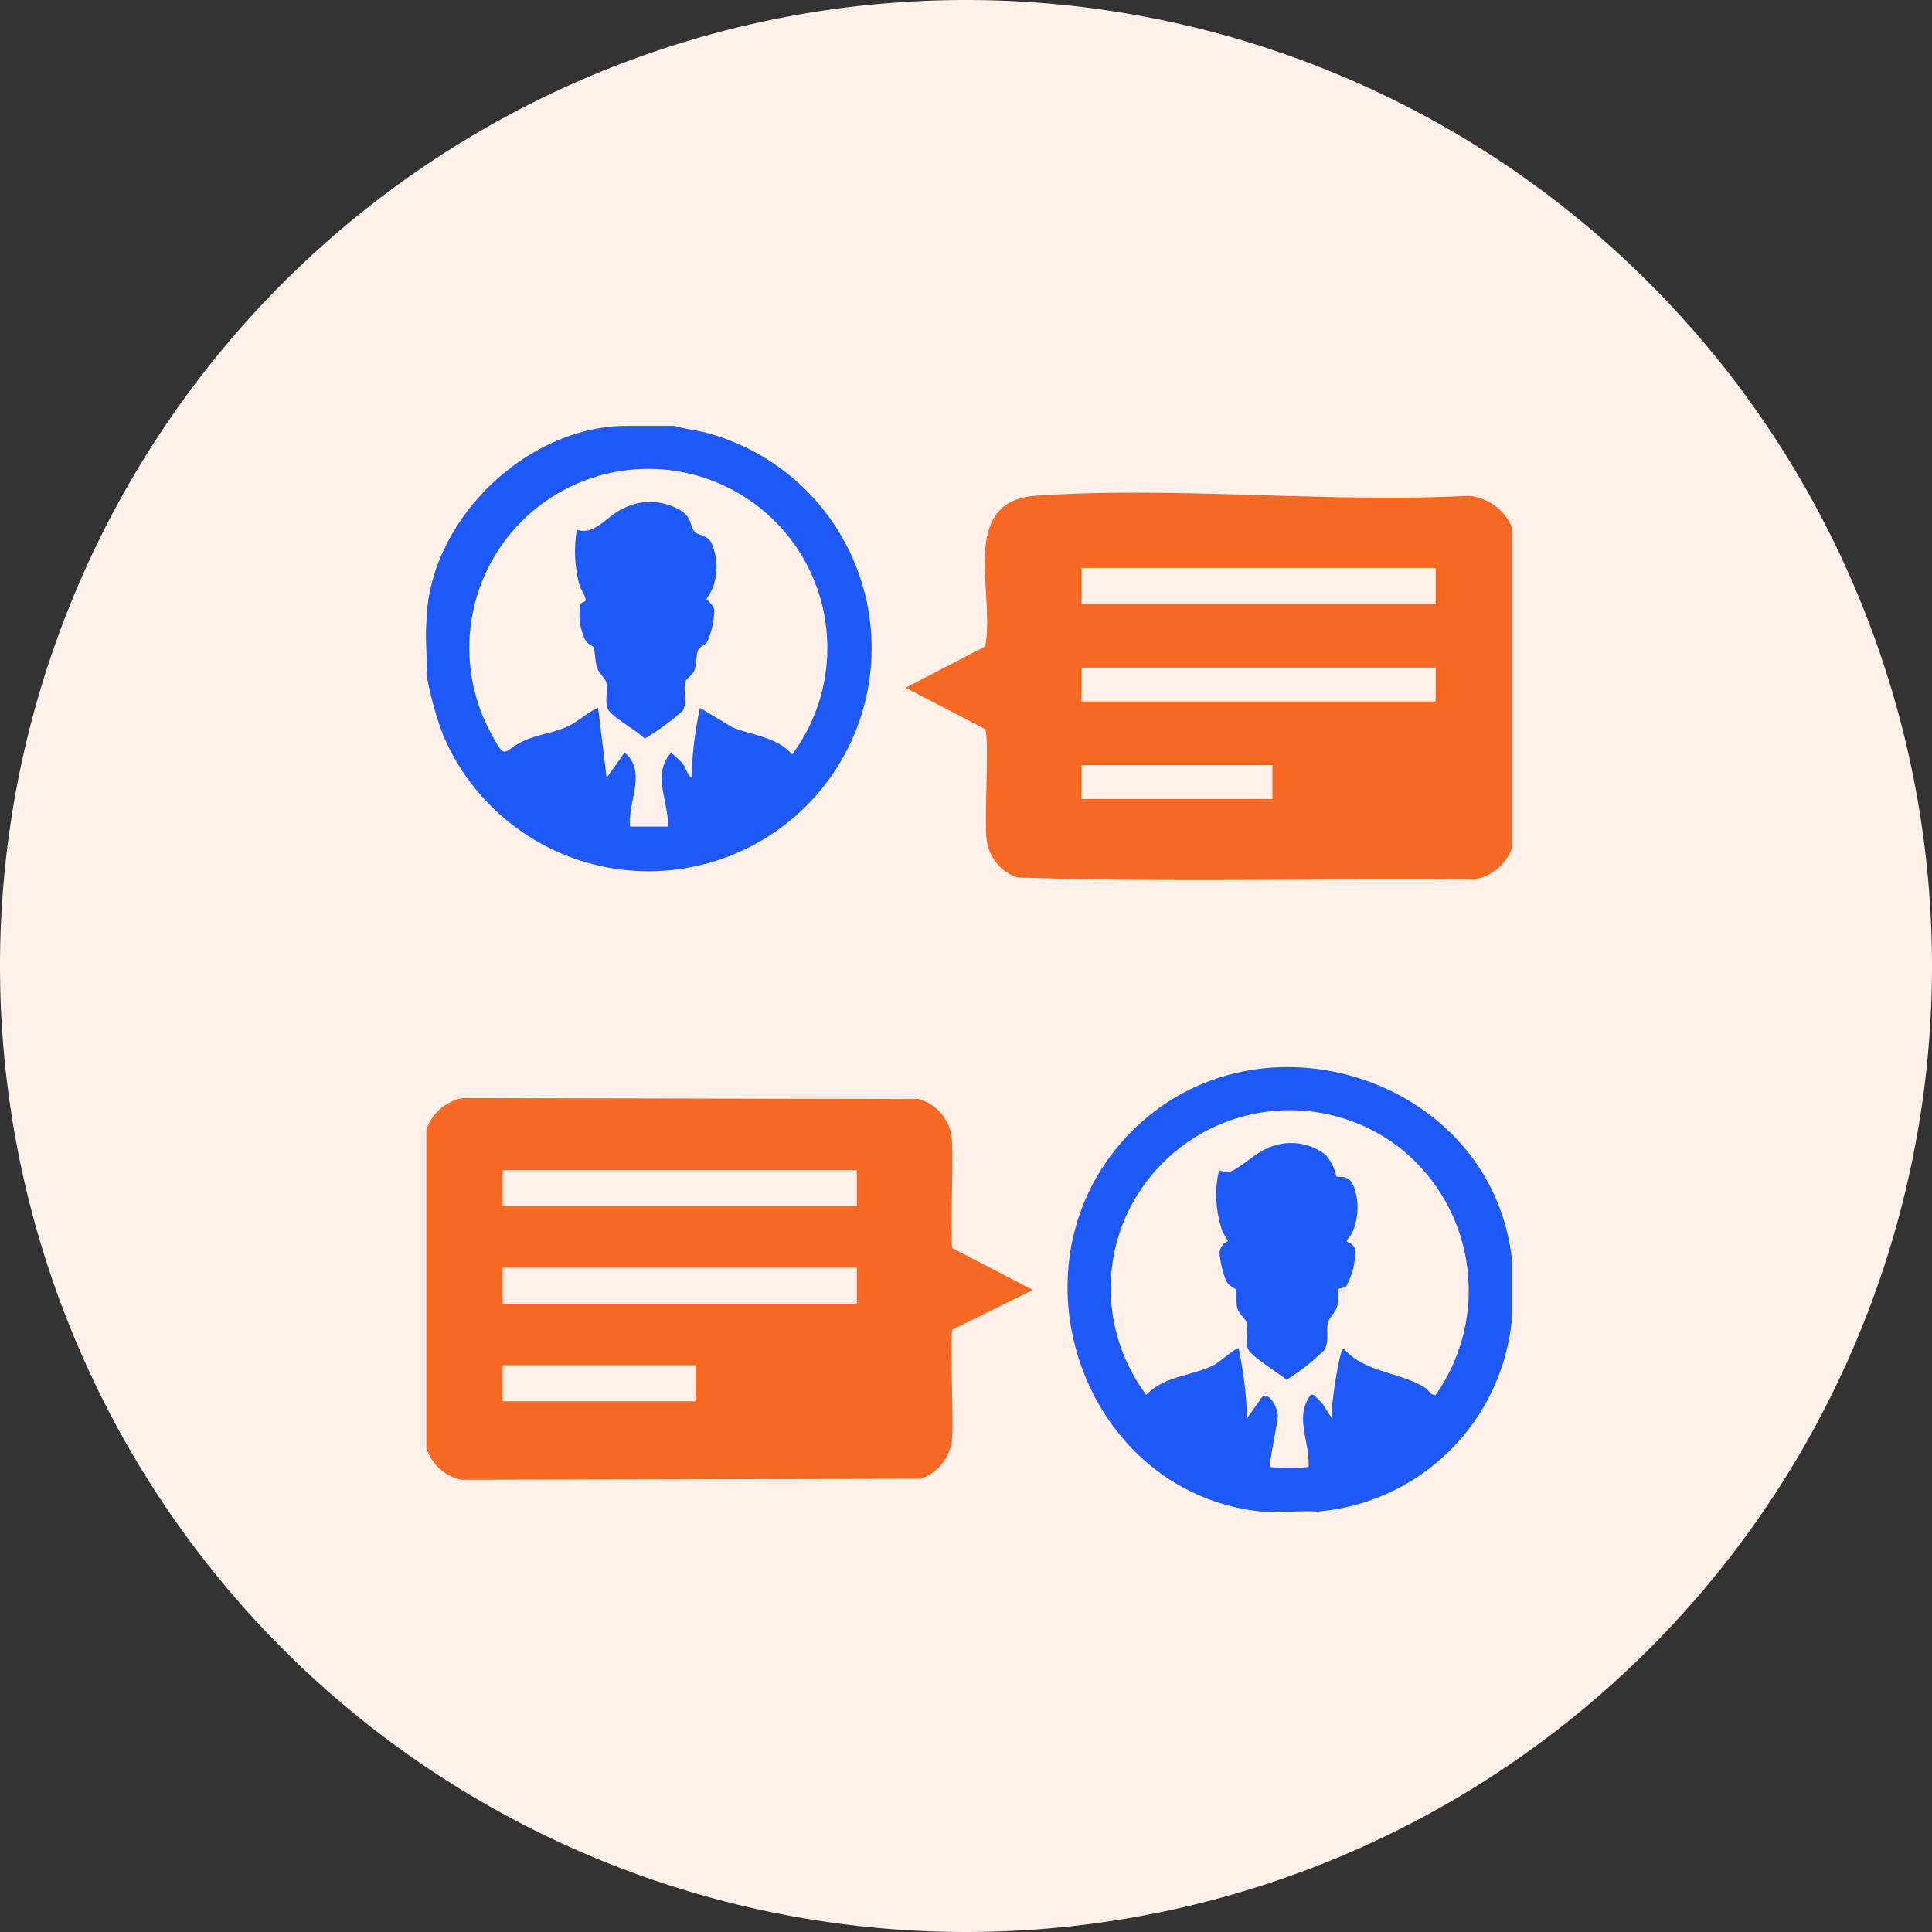
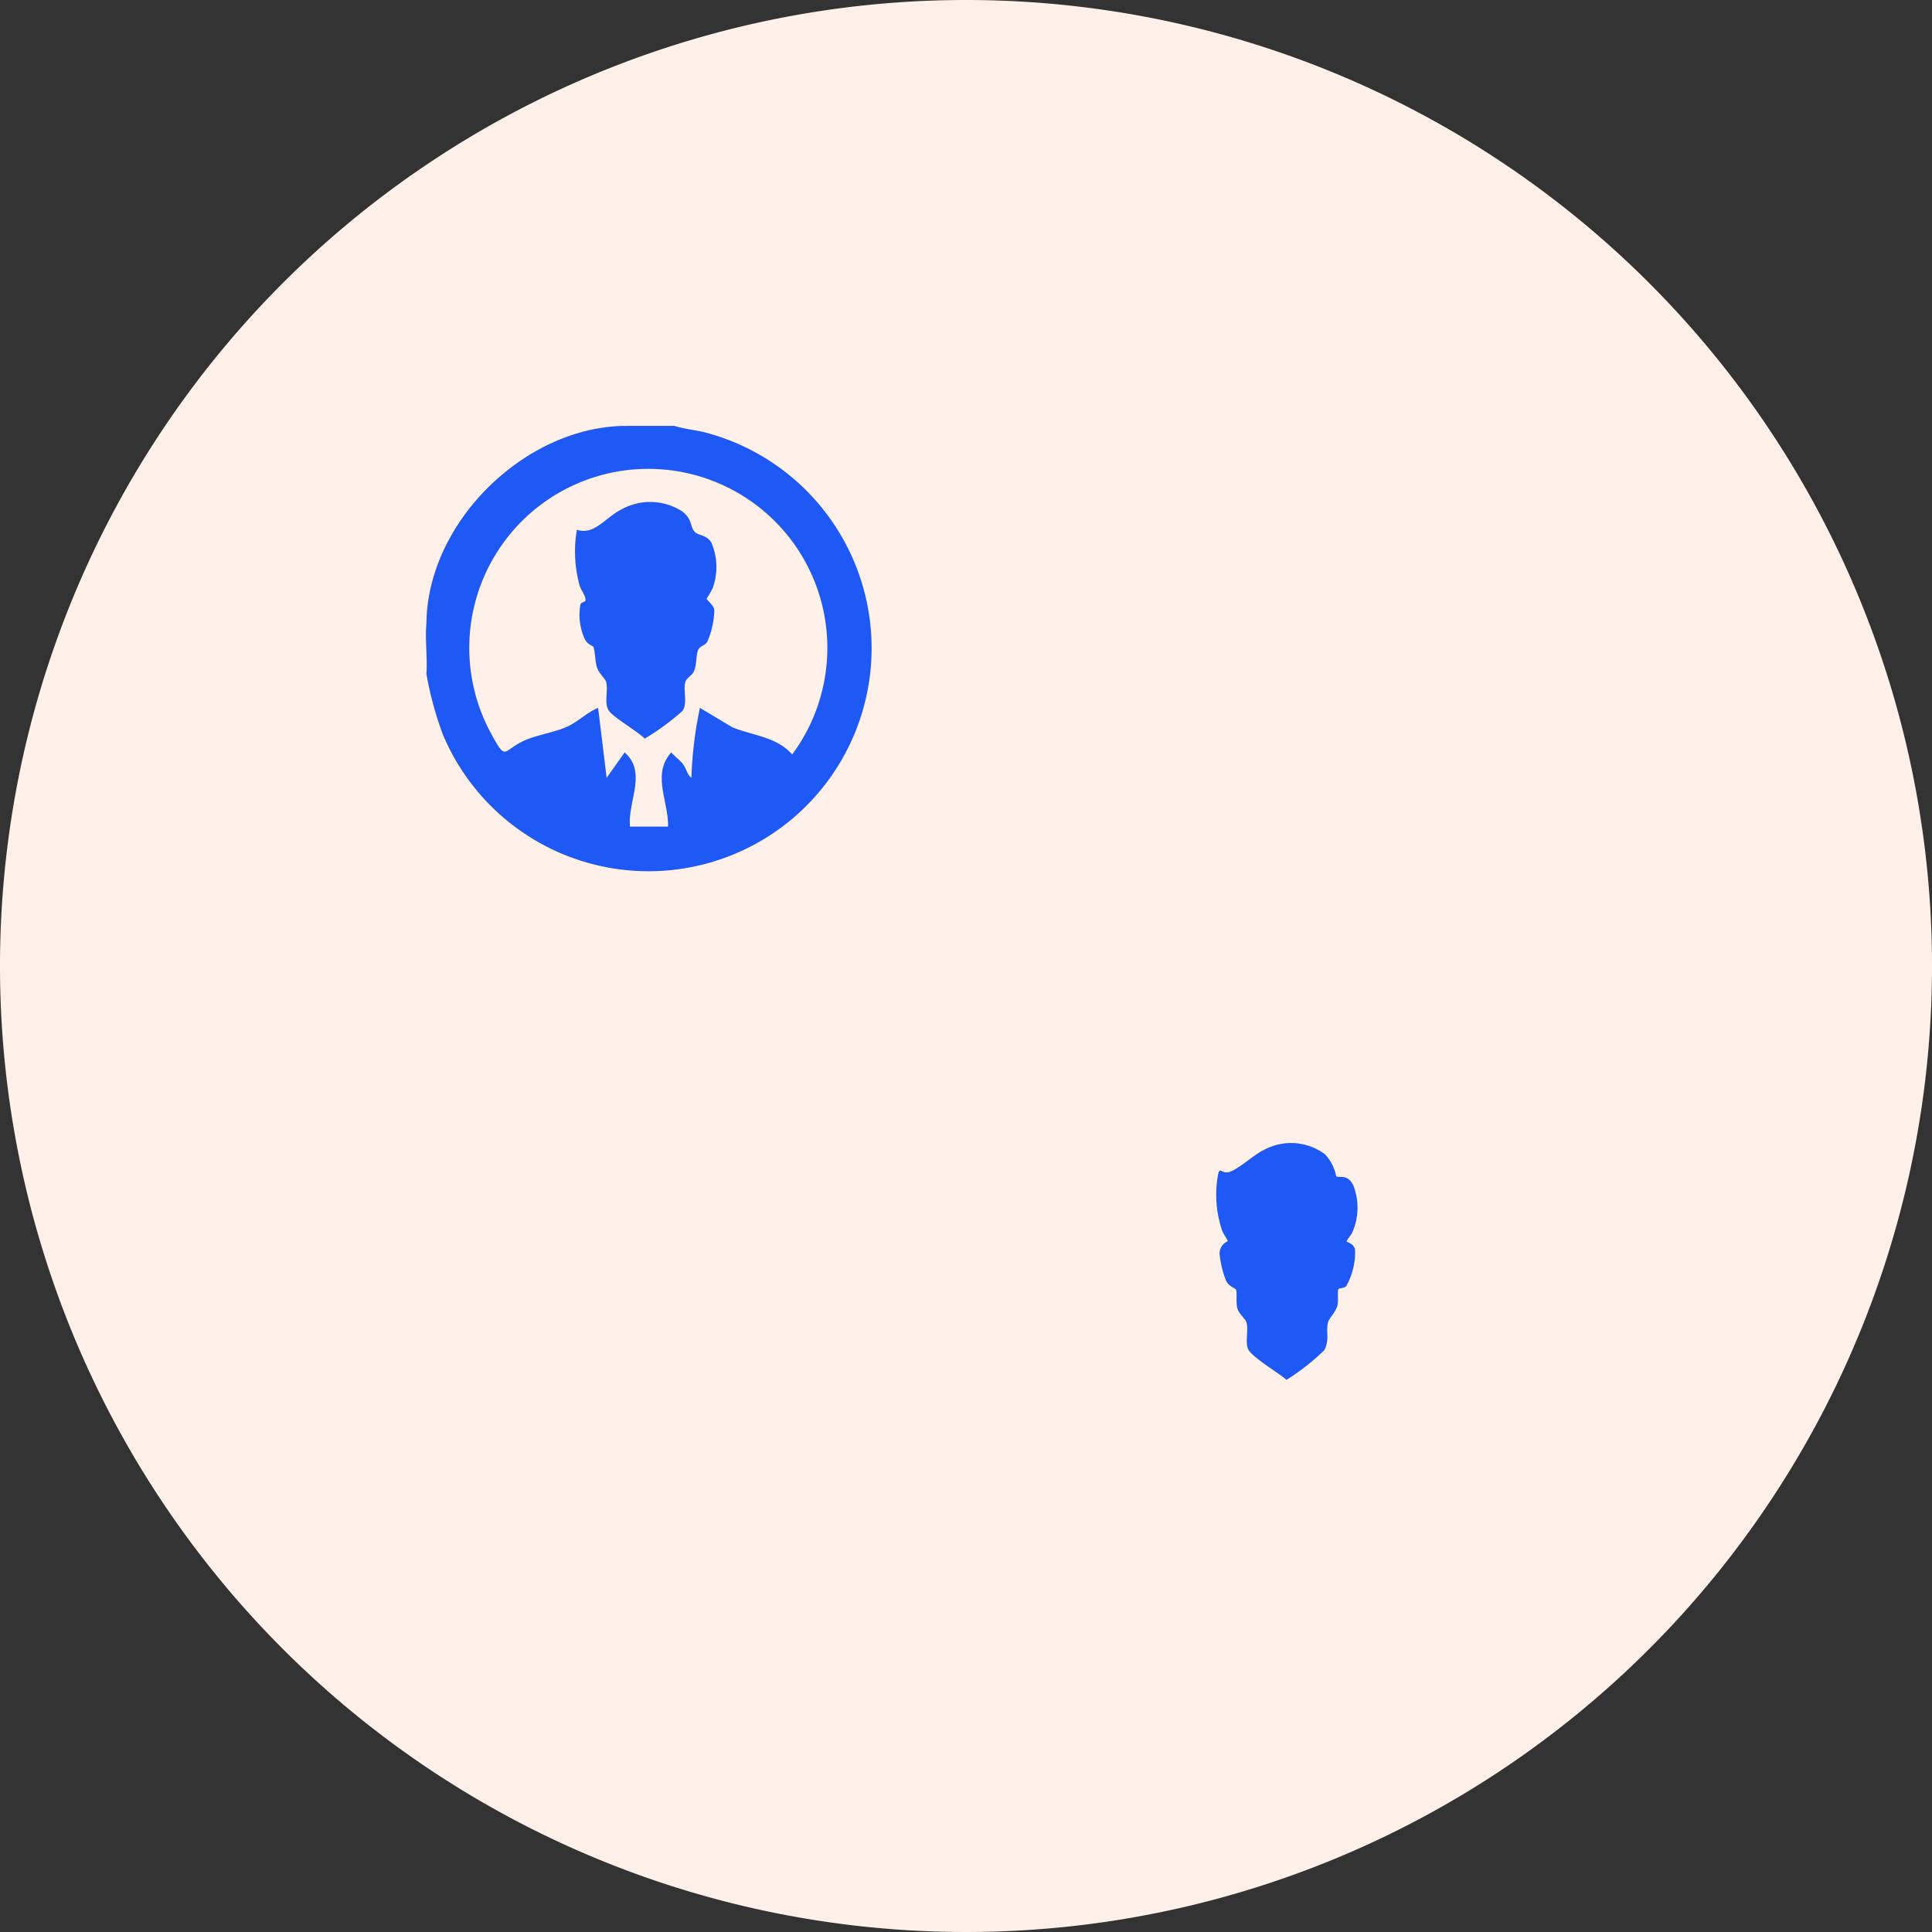
<svg xmlns="http://www.w3.org/2000/svg" width="117.95" height="117.95" viewBox="0 0 117.95 117.95">
  <rect x="0" y="0" width="117.95" height="117.95" fill="#333333" stroke="none" />
  <g id="Multi-Agent_Chat" data-name="Multi-Agent Chat" transform="translate(-18198.001 -1832)">
    <path id="Path_290660" data-name="Path 290660" d="M230.765,635.925A58.975,58.975,0,1,1,171.79,576.95a58.974,58.974,0,0,1,58.975,58.975" transform="translate(18085.186 1255.05)" fill="#fff0e9" />
    <g id="Group_189049" data-name="Group 189049" transform="translate(-124.91 -50.435)">
-       <path id="Path_290638" data-name="Path 290638" d="M108.354,202.479v19.548a3,3,0,0,1-2.394,1.942c-9.271-.09-18.58.18-27.828-.136a2.788,2.788,0,0,1-1.85-2.293c-.164-1.133.174-6.32-.1-6.764l-4.854-2.523,4.854-2.523c.661-3.146-1.7-8.869,3.1-9.2,8.559-.588,17.786.451,26.414.007a3.143,3.143,0,0,1,2.655,1.941m-26.28,4.66h21.619v-2.2H82.074Zm0,5.955h21.619v-2.071H82.074Zm0,5.955H93.725v-2.071H82.074Z" transform="translate(18306.869 1712.17)" fill="#f76923" />
-       <path id="Path_290639" data-name="Path 290639" d="M112.785,262.993v3.366a12.985,12.985,0,0,1-11.91,11.91c-1.082-.079-2.3.107-3.366,0-10.838-1.1-15.743-14.816-8.289-22.853,7.786-8.394,22.425-3.695,23.565,7.577m-4.663,8.155a11.1,11.1,0,0,0-2.342-15.2A10.963,10.963,0,0,0,89,260.758a10.827,10.827,0,0,0,1.458,10.388c1.1-1.189,2.874-1.143,4.212-1.87.215-.117,1.331-1.069,1.419-.975a23.978,23.978,0,0,1,.52,4.271l.773-1.1c.447-.827,1.087.454,1.1.906.016.429-.585,3.048-.454,3.174a11.693,11.693,0,0,0,2.332,0c.1-1.544-.89-3.039.13-4.4.187-.13.574.413.713.514l.579.909c-.1-.472.464-4.272.713-4.269,1.268,1.482,3.441,1.436,4.976,2.4.239.15.351.493.653.444" transform="translate(18302.438 1696.448)" fill="#1e59f5" />
      <path id="Path_290640" data-name="Path 290640" d="M106.127,259.88c.159.126.682-.184,1.047.57a3.738,3.738,0,0,1-.062,2.84c-.075.191-.32.438-.352.554-.019.073.432.1.515.521a4.211,4.211,0,0,1-.548,2.23c-.124.119-.419.107-.469.177-.066.092,0,.673-.046.925-.1.5-.506.786-.587,1.1-.147.562.112,1.094-.236,1.706a14.083,14.083,0,0,1-2.3,1.806c-.457-.418-2.2-1.428-2.363-1.917s.053-1.129-.084-1.6c-.065-.222-.462-.5-.559-.865s.008-.976-.088-1.143c-.039-.068-.4-.162-.59-.51A6.128,6.128,0,0,1,99,264.6a.822.822,0,0,1,.506-.757c-.033-.133-.28-.443-.358-.679a6.808,6.808,0,0,1-.253-3.3c.1-.584.176-.215.547-.221.52-.008,1.607-1.067,2.263-1.368a3.458,3.458,0,0,1,3.746.273,2.767,2.767,0,0,1,.673,1.333" transform="translate(18298.365 1694.368)" fill="#1e59f5" />
-       <path id="Path_290641" data-name="Path 290641" d="M28.953,255.814a2.866,2.866,0,0,1,2.265-1.942l27.777.057a2.78,2.78,0,0,1,2.03,2.371c.14,1.02-.124,6.457.055,6.743l4.9,2.544L61.079,268c-.169.271.055,5.483-.016,6.392a2.866,2.866,0,0,1-1.939,2.721l-28.038.061a2.855,2.855,0,0,1-2.133-1.945Zm26.28,2.459H33.613v2.2H55.233Zm0,5.955H33.613v2.2H55.233Zm-9.839,5.955H33.613v2.2h11.78Z" transform="translate(18319.986 1695.601)" fill="#f76923" />
      <path id="Path_290642" data-name="Path 290642" d="M44.087,194.435c.64.2,1.316.251,1.969.425a13.618,13.618,0,1,1-16.1,18.435,20.671,20.671,0,0,1-1.012-3.713c.067-1.005-.091-2.117,0-3.107.072-6.165,5.974-11.921,12.04-12.039ZM41.368,218.9H43.7c.019-1.582-1.005-3.2.193-4.531.21.248.52.46.713.713.212.278.264.668.517.84a23.913,23.913,0,0,1,.52-4.271l1.982,1.188c1.234.5,2.726.586,3.648,1.658a10.93,10.93,0,1,0-18.386-1.29c.958,1.758.675,1.061,2.011.452.788-.359,1.752-.486,2.546-.82.755-.318,1.249-.887,1.983-1.188l.519,4.271,1.1-1.551c1.385,1.217.185,2.965.324,4.529" transform="translate(18320 1714)" fill="#1e59f5" />
      <path id="Path_290643" data-name="Path 290643" d="M43.221,210.014c-.051-.084-.334-.128-.514-.457a3.534,3.534,0,0,1-.273-2.137c.066-.157.3-.146.308-.235.031-.284-.278-.631-.362-.926a7.8,7.8,0,0,1-.164-3.4c1.034.362,1.748-.728,2.631-1.188a3.61,3.61,0,0,1,3.755.043c.651.435.516.936.8,1.27.2.236.738.172,1.023.66a3.768,3.768,0,0,1,.082,2.782,4.9,4.9,0,0,1-.374.641c0,.072.414.377.474.677a5.108,5.108,0,0,1-.437,1.97c-.152.226-.447.244-.55.486-.142.334-.081.911-.256,1.3-.119.262-.456.422-.522.643-.157.523.151,1.26-.17,1.772a15.115,15.115,0,0,1-2.314,1.7c-.4-.433-2.038-1.355-2.237-1.781-.239-.51.023-1.191-.122-1.69-.059-.2-.426-.5-.554-.87-.113-.324-.128-1.1-.226-1.263" transform="translate(18315.914 1711.915)" fill="#1e59f5" />
    </g>
  </g>
</svg>